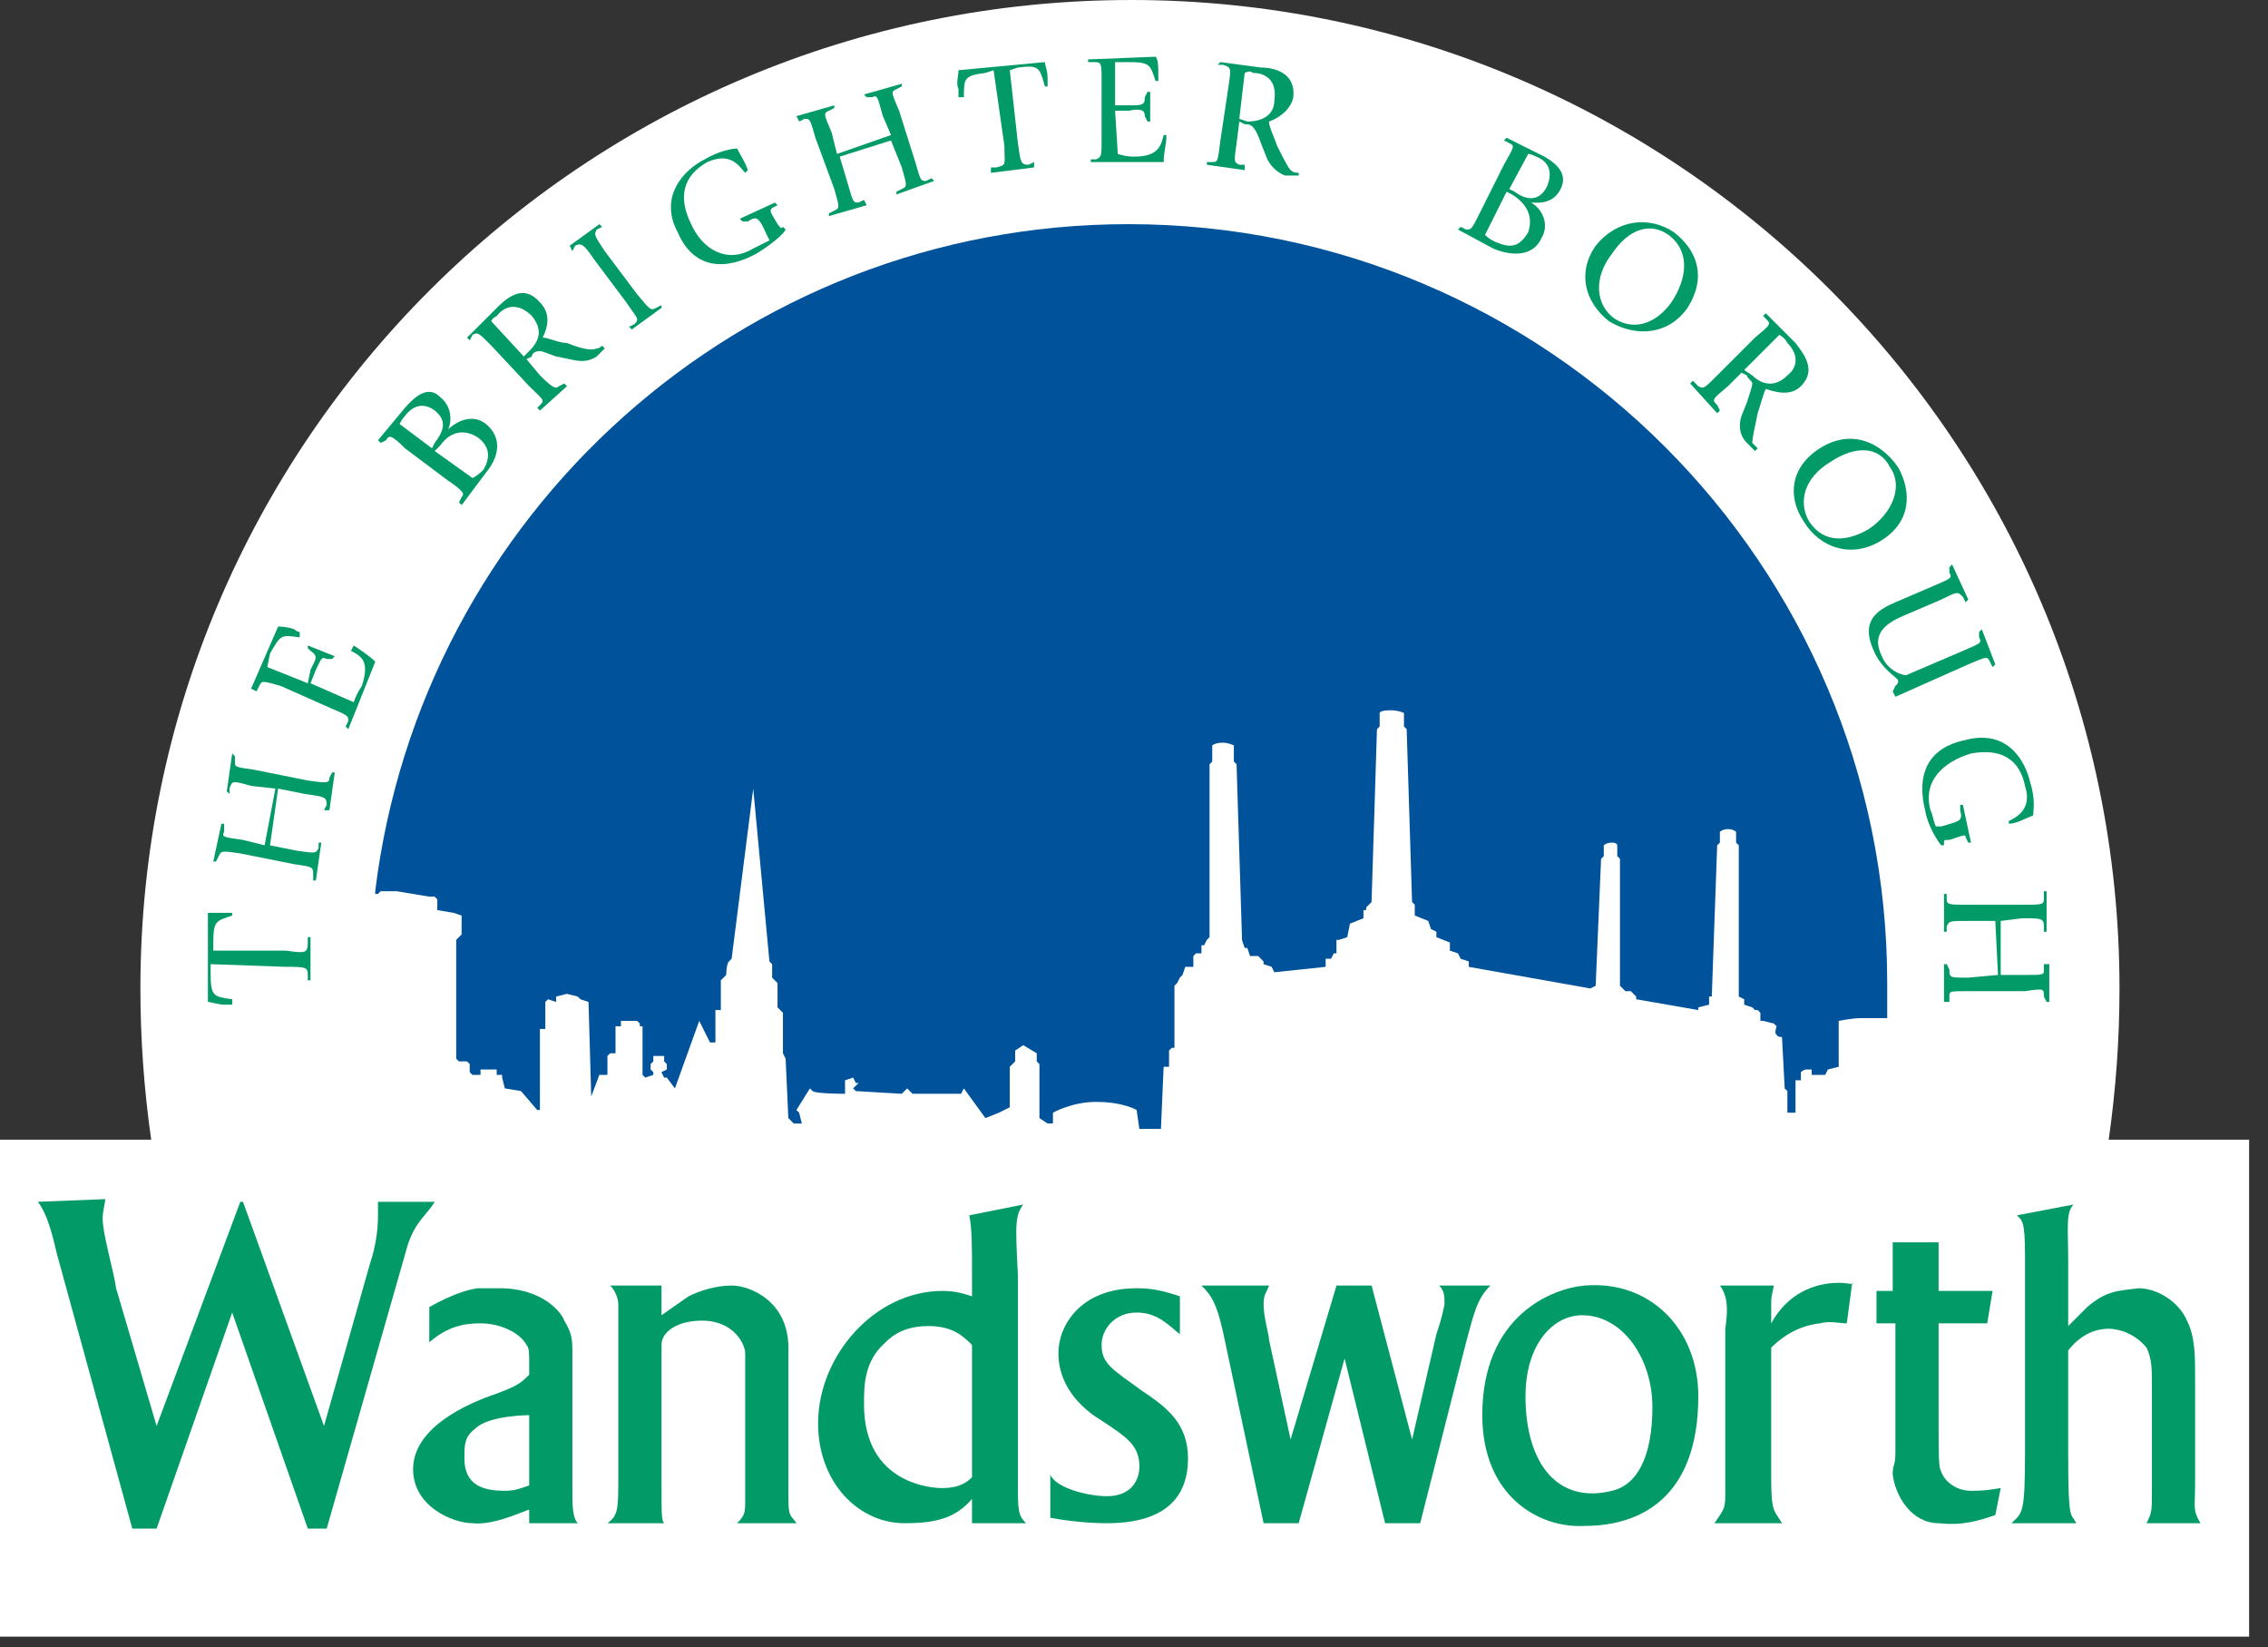
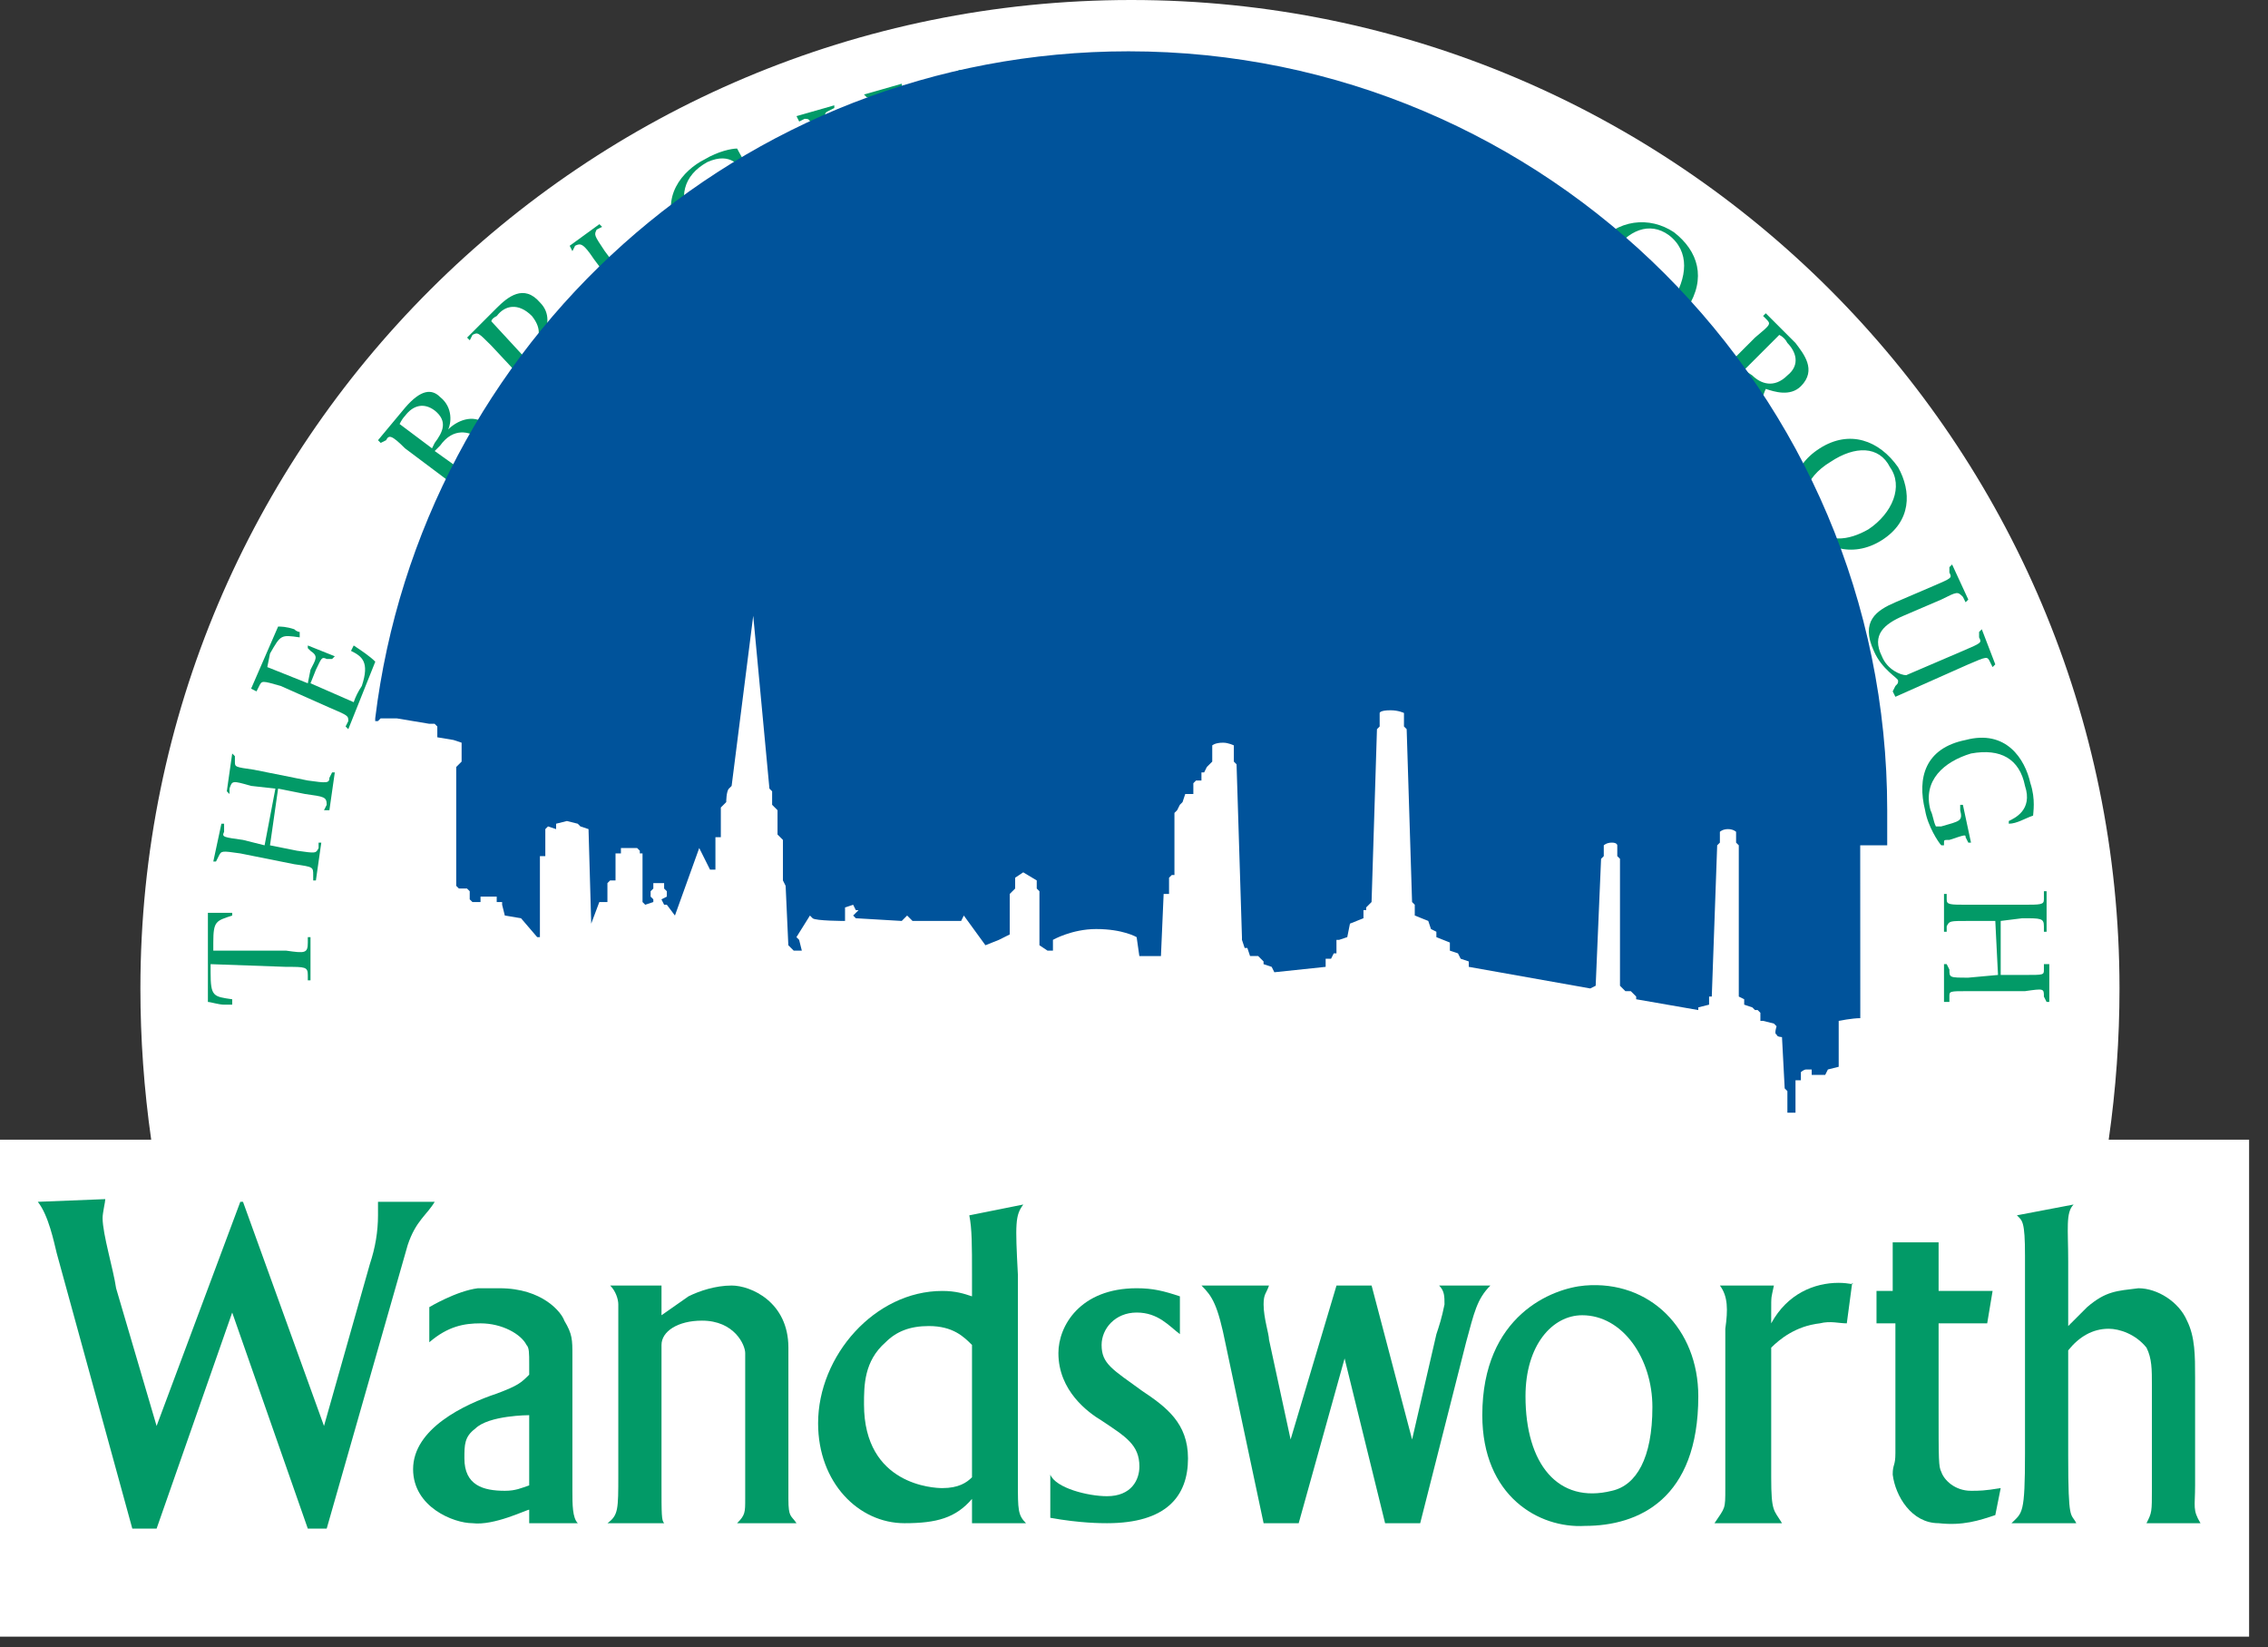
<svg xmlns="http://www.w3.org/2000/svg" version="1.2" viewBox="0 0 84 61" width="84" height="61">
  <rect x="0" y="0" width="84" height="61" fill="#333333" stroke="none" />
  <style>.a{fill:#fff}.b{fill:#029a67}.c{fill:#00539b}</style>
  <path class="a" d="m0 42.2h5.6q-0.4-2.8-0.4-5.6c0-20.2 16.4-36.6 36.7-36.6 20.2 0 36.6 16.4 36.6 36.6q0 2.8-0.4 5.6h5.2v18.4h-83.3z" />
  <path class="b" d="m11.5 36.3v-1.6h-0.1v0.2c0 0.4-0.1 0.4-0.8 0.3h-2.7v-0.3c0-0.8 0.1-0.8 0.7-1v-0.1c0 0-0.1 0-0.2 0-0.3 0-0.6 0-0.7 0v3.3c0.1 0 0.4 0.1 0.6 0.1 0.1 0 0.3 0 0.3 0v-0.2c-0.7-0.1-0.8-0.1-0.8-1v-0.3l2.8 0.1c0.7 0 0.8 0 0.8 0.3v0.2z" />
  <path class="b" d="m11.7 32.6l0.2-1.4h-0.1v0.2c-0.1 0.2-0.1 0.2-0.8 0.1l-1-0.2 0.3-2.1 1 0.2c0.7 0.1 0.8 0.1 0.8 0.4l-0.1 0.2h0.2l0.2-1.4h-0.1l-0.1 0.2c0 0.2-0.1 0.2-0.8 0.1l-2-0.4c-0.7-0.1-0.7-0.1-0.7-0.3v-0.2l-0.1-0.1-0.2 1.4 0.1 0.1v-0.2c0.1-0.3 0.1-0.3 0.8-0.1l0.9 0.1-0.4 2.1-0.8-0.2c-0.7-0.1-0.8-0.1-0.7-0.3v-0.3h-0.1l-0.3 1.4h0.1l0.1-0.2c0.1-0.2 0.1-0.2 0.8-0.1l2 0.4c0.7 0.1 0.7 0.1 0.7 0.4v0.2z" />
  <path class="b" d="m12.9 27l1-2.5c-0.2-0.2-0.5-0.4-0.8-0.6l-0.1 0.2c0.4 0.2 0.7 0.4 0.4 1.3q-0.2 0.3-0.3 0.6l-1.6-0.7 0.2-0.5c0.2-0.4 0.2-0.5 0.4-0.4h0.2l0.1-0.1-1-0.4v0.1l0.1 0.1c0.3 0.2 0.2 0.3 0 0.7l-0.1 0.5-1.5-0.6 0.1-0.5c0.4-0.7 0.4-0.7 1.1-0.6v-0.2c0 0-0.1 0-0.2-0.1-0.3-0.1-0.5-0.1-0.6-0.1l-1 2.3 0.2 0.1 0.1-0.2c0.1-0.2 0.1-0.2 0.8 0l1.8 0.8c0.7 0.3 0.7 0.3 0.7 0.5l-0.1 0.2z" />
  <path fill-rule="evenodd" class="b" d="m17 18.6l0.1-0.2c0.1-0.1 0.1-0.2-0.5-0.6l-1.6-1.2c-0.5-0.5-0.6-0.5-0.7-0.3l-0.2 0.1-0.1-0.1 1-1.2c0.6-0.7 1-0.7 1.3-0.4 0.5 0.4 0.4 1 0.3 1.2 0.3-0.3 0.9-0.6 1.4-0.2 0.6 0.5 0.5 1.2 0 1.8l-0.9 1.2zm-1-2l0.1-0.2c0.3-0.4 0.5-0.8 0-1.2-0.4-0.3-0.8-0.2-1.1 0.2q-0.1 0.1-0.2 0.3zm1.5 1.1q0.2-0.1 0.4-0.3c0.3-0.5 0.2-0.9-0.2-1.2-0.3-0.2-0.9-0.4-1.4 0.3l-0.2 0.2z" />
  <path fill-rule="evenodd" class="b" d="m19.9 15.1l0.1-0.1c0.2-0.2 0.1-0.2-0.4-0.7l-1.4-1.5c-0.5-0.5-0.5-0.5-0.7-0.4l-0.1 0.2-0.1-0.1 1.1-1.1c0.4-0.4 1-0.9 1.6-0.2 0.4 0.4 0.3 0.9 0.1 1.3 0.2 0 0.6 0.2 0.9 0.2 0.5 0.2 0.9 0.3 1.1 0.2q0.1 0 0.2-0.1l0.1 0.1-0.3 0.3c-0.3 0.2-0.6 0.2-1 0.1l-0.5-0.1c-0.3-0.1-0.5-0.2-0.6-0.2-0.2 0-0.3 0.1-0.3 0.2l-0.2 0.1 0.5 0.6c0.5 0.5 0.6 0.5 0.7 0.4l0.2-0.1 0.1 0.1-1 0.9zm-0.5-1.9l0.2-0.2c0.4-0.4 0.5-0.8 0.1-1.3-0.5-0.5-1-0.4-1.3 0q-0.2 0.1-0.2 0.2z" />
  <path class="b" d="m23.4 12.2l1.1-0.8v-0.1l-0.2 0.1c-0.2 0.1-0.2 0.1-0.7-0.5l-1.2-1.6c-0.4-0.6-0.4-0.6-0.3-0.8l0.2-0.1-0.1-0.1-1.1 0.8 0.1 0.2 0.1-0.2c0.2-0.1 0.3-0.1 0.7 0.5l1.2 1.6c0.4 0.6 0.5 0.6 0.3 0.8l-0.2 0.1z" />
  <path class="b" d="m29 8.4c-0.1 0.1-0.1 0-0.2-0.1-0.3-0.5-0.3-0.5-0.2-0.6l0.2-0.1-0.1-0.1-1.3 0.6 0.1 0.1h0.2c0.3-0.2 0.4-0.2 0.7 0.5l0.1 0.2c-0.2 0.1-0.4 0.2-0.6 0.3-1 0.6-1.9 0-2.3-0.9-0.5-1-0.3-1.8 0.6-2.3 0.9-0.4 1.2 0.2 1.4 0.4l0.1-0.1c-0.1-0.3-0.3-0.6-0.4-0.8-0.2 0-0.7 0.1-1.2 0.4-0.8 0.4-1.7 1.4-1 2.7 0.6 1.4 1.8 1.4 2.9 0.8 0.5-0.3 1-0.7 1.1-0.9z" />
  <path class="b" d="m30.7 8l1.4-0.4-0.1-0.2-0.2 0.1c-0.2 0-0.2 0-0.4-0.7l-0.3-1 1.9-0.6 0.4 1c0.2 0.7 0.2 0.7 0 0.8l-0.2 0.1v0.1l1.4-0.5-0.1-0.1-0.2 0.1c-0.2 0-0.2 0-0.4-0.7l-0.6-1.9c-0.3-0.7-0.3-0.7-0.1-0.8l0.2-0.1v-0.1l-1.4 0.4 0.1 0.1h0.2c0.2-0.1 0.2 0 0.4 0.7l0.3 0.7-2 0.7-0.2-0.8c-0.3-0.7-0.3-0.7-0.1-0.8l0.2-0.1v-0.1l-1.4 0.4 0.1 0.2 0.2-0.1c0.2 0 0.2 0 0.4 0.7l0.7 1.9c0.2 0.7 0.2 0.7 0 0.8l-0.2 0.1z" />
  <path class="b" d="m36.7 6.4l1.6-0.2v-0.2l-0.2 0.1c-0.3 0-0.3-0.1-0.4-0.8l-0.3-2.7 0.3-0.1c0.8-0.1 0.8 0 1 0.7h0.1c0-0.1 0-0.2 0-0.3 0-0.3-0.1-0.5-0.1-0.6l-3.2 0.3c0 0.2-0.1 0.5 0 0.7 0 0.1 0 0.3 0 0.3h0.2c0-0.7 0-0.8 0.8-0.9l0.3-0.1 0.4 2.8c0 0.7 0.1 0.7-0.3 0.8h-0.2z" />
  <path class="b" d="m40.4 6h2.7c0-0.4 0.1-0.6 0.1-1h-0.1c-0.1 0.4-0.2 0.8-1.1 0.8q-0.3 0-0.6-0.1l-0.1-1.6h0.5c0.5-0.1 0.6 0 0.6 0.2l0.1 0.2h0.1v-1.1h-0.1l-0.1 0.2c0 0.3-0.1 0.3-0.6 0.3h-0.5v-1.6h0.5c0.8 0 0.8 0.1 1 0.7h0.1c0-0.1 0-0.1 0-0.3 0-0.2 0-0.5-0.1-0.6l-2.5 0.1v0.1h0.2c0.3 0 0.3 0 0.3 0.8v2c0 0.7 0 0.7-0.2 0.8h-0.2z" />
  <path fill-rule="evenodd" class="b" d="m44.7 6h0.2c0.2 0 0.2 0 0.3-0.8l0.3-2c0.1-0.7 0.1-0.7-0.2-0.8h-0.2l0.1-0.1 1.5 0.2c0.5 0 1.3 0.2 1.2 1.1-0.1 0.5-0.6 0.8-0.9 0.9 0 0.2 0.2 0.6 0.3 0.9 0.2 0.4 0.4 0.8 0.5 0.9q0.1 0.1 0.3 0.1v0.1h-0.5c-0.3-0.1-0.6-0.4-0.7-0.7l-0.2-0.5c-0.1-0.3-0.2-0.5-0.3-0.6-0.1-0.1-0.2-0.1-0.3-0.1l-0.2-0.1-0.1 0.8c-0.1 0.7-0.1 0.7 0.1 0.8h0.2v0.2l-1.4-0.2zm1.2-1.6l0.3 0.1c0.5 0 1-0.2 1-0.8 0.1-0.7-0.3-1-0.8-1q-0.1-0.1-0.3 0z" />
-   <path fill-rule="evenodd" class="b" d="m54.1 8.4l0.2 0.1c0.2 0 0.2 0 0.5-0.6l0.9-1.8c0.4-0.7 0.4-0.7 0.2-0.8l-0.2-0.1 0.1-0.1 1.4 0.7c0.7 0.4 0.8 0.8 0.6 1.2-0.3 0.6-0.9 0.5-1.1 0.5 0.4 0.2 0.7 0.8 0.4 1.3-0.3 0.7-1.1 0.7-1.8 0.4l-1.3-0.7zm1.8-1.4l0.2 0.1c0.4 0.3 0.9 0.4 1.2-0.2 0.2-0.5 0.1-0.9-0.4-1.1q-0.2-0.1-0.3-0.1zm-0.9 1.7q0.2 0.2 0.5 0.3c0.5 0.2 0.8 0.1 1.1-0.4 0.1-0.3 0.2-0.9-0.6-1.4l-0.2-0.1z" />
  <path fill-rule="evenodd" class="b" d="m59.1 9.1c0.8-1 2-1.1 2.9-0.5 0.9 0.7 1.2 1.7 0.5 2.8-0.7 1-1.9 1.1-2.9 0.5-0.9-0.7-1.2-1.8-0.5-2.8zm0.7 2.7c0.8 0.5 1.6 0.1 2.1-0.6 0.6-0.9 0.7-1.9-0.1-2.5-0.7-0.5-1.5-0.2-2.1 0.7-0.7 0.9-0.6 1.9 0.1 2.4z" />
  <path fill-rule="evenodd" class="b" d="m62.7 14.1l0.2 0.2c0.2 0.1 0.2 0.1 0.7-0.4l1.4-1.4c0.6-0.5 0.6-0.5 0.4-0.7l-0.1-0.1 0.1-0.1 1.1 1.1c0.3 0.4 0.8 1 0.2 1.6-0.4 0.4-1 0.2-1.3 0.1-0.1 0.2-0.2 0.6-0.3 0.9-0.1 0.5-0.2 0.9-0.2 1.1q0.1 0.1 0.2 0.2l-0.1 0.1-0.3-0.3c-0.3-0.3-0.3-0.7-0.2-1l0.2-0.5c0.1-0.3 0.2-0.6 0.2-0.7 0-0.1-0.2-0.2-0.2-0.3l-0.2-0.1-0.5 0.5c-0.6 0.5-0.6 0.5-0.4 0.7l0.1 0.2-0.1 0.1-1-1.1zm1.9-0.4l0.3 0.2c0.3 0.3 0.8 0.5 1.3 0 0.5-0.4 0.3-0.9 0-1.2q-0.1-0.2-0.3-0.3z" />
  <path fill-rule="evenodd" class="b" d="m67.4 16.6c1.1-0.7 2.2-0.3 2.9 0.7 0.5 0.9 0.5 2-0.6 2.7-1.1 0.7-2.3 0.3-2.9-0.7-0.6-0.9-0.5-2 0.6-2.7zm-0.4 2.7c0.6 0.9 1.5 0.7 2.2 0.3 0.9-0.6 1.3-1.6 0.8-2.3-0.4-0.8-1.3-0.8-2.2-0.2-1 0.6-1.2 1.5-0.8 2.2z" />
  <path class="b" d="m70.1 25.6l0.1 0.2 2.7-1.2c0.7-0.3 0.7-0.3 0.8-0.1l0.1 0.2 0.1-0.1-0.5-1.3-0.1 0.1v0.2c0.1 0.2 0.1 0.2-0.6 0.5l-2.1 0.9c-0.2 0-0.7-0.2-0.9-0.7-0.4-0.8 0.1-1.2 0.8-1.5l1.4-0.6c0.6-0.3 0.6-0.3 0.8-0.1l0.1 0.2 0.1-0.1-0.6-1.3-0.1 0.1v0.2c0.1 0.2 0.1 0.2-0.6 0.5l-1.4 0.6c-0.7 0.3-1.3 0.7-0.8 1.8 0.3 0.7 0.9 1 0.9 1.1 0 0.1 0 0.1-0.1 0.2z" />
  <path class="b" d="m72 31.3v-0.1c0-0.1 0-0.1 0.2-0.1 0.6-0.2 0.6-0.2 0.6-0.1l0.1 0.2h0.1l-0.3-1.4h-0.1v0.2c0.1 0.4 0 0.4-0.7 0.6h-0.2c-0.1-0.2-0.1-0.4-0.2-0.6-0.3-1.1 0.5-1.8 1.5-2.1 1.1-0.2 1.8 0.2 2 1.2 0.3 0.9-0.4 1.2-0.6 1.3v0.1c0.3 0 0.6-0.2 0.9-0.3 0-0.1 0.1-0.6-0.1-1.2-0.2-0.9-0.9-2-2.4-1.6-1.5 0.3-1.8 1.4-1.5 2.6 0.1 0.6 0.5 1.2 0.6 1.3z" />
  <path class="b" d="m72 33.1v1.4h0.1v-0.2c0.1-0.2 0.1-0.2 0.8-0.2h1l0.1 2-1.1 0.1c-0.7 0-0.7 0-0.7-0.3l-0.1-0.2h-0.1v1.4h0.2v-0.2c0-0.2 0-0.2 0.7-0.2h2.1c0.7-0.1 0.7-0.1 0.7 0.2l0.1 0.2h0.1v-1.4h-0.2v0.2c0 0.2 0 0.2-0.7 0.2h-0.9v-2l0.8-0.1c0.7 0 0.8 0 0.8 0.3v0.2h0.1v-1.5h-0.1v0.3c0 0.2-0.1 0.2-0.8 0.2h-2c-0.7 0-0.8 0-0.8-0.2v-0.2z" />
-   <path class="c" d="m68.9 37.7c-0.3 0-0.8 0.1-0.8 0.1v1.7l-0.4 0.1-0.1 0.2h-0.5v-0.2c0 0-0.1 0-0.2 0-0.1 0-0.2 0.1-0.2 0.1v0.3h-0.2v0.1 1.1c0 0-0.1 0-0.2 0-0.1 0-0.1 0-0.1 0v-0.8l-0.1-0.1-0.1-1.9c0 0-0.2 0-0.2-0.1-0.1 0 0-0.3 0-0.3l-0.1-0.1-0.4-0.1h-0.1v-0.3l-0.1-0.1h-0.1l-0.1-0.1-0.3-0.1v-0.2l-0.2-0.1v-5.6l-0.1-0.1v-0.4c0 0-0.1-0.1-0.3-0.1-0.2 0-0.3 0.1-0.3 0.1v0.4l-0.1 0.1-0.2 5.6h-0.1v0.3l-0.4 0.1v0.1l-2.3-0.4v-0.1l-0.2-0.2h-0.2l-0.2-0.2v-4.7l-0.1-0.1v-0.4c0 0 0-0.1-0.2-0.1-0.2 0-0.3 0.1-0.3 0.1v0.4l-0.1 0.1-0.2 4.7-0.2 0.1-4.5-0.8v-0.2l-0.3-0.1-0.1-0.2-0.3-0.1v-0.3l-0.5-0.2v-0.2l-0.2-0.1-0.1-0.3-0.5-0.2v-0.4l-0.1-0.1-0.2-6.4-0.1-0.1v-0.5c0 0-0.2-0.1-0.5-0.1-0.4 0-0.4 0.1-0.4 0.1v0.5l-0.1 0.1-0.2 6.4-0.2 0.2v0.1h-0.1v0.3l-0.5 0.2-0.1 0.5-0.3 0.1h-0.1v0.5h-0.1l-0.1 0.2h-0.2v0.1 0.2l-1.9 0.2-0.1-0.2-0.3-0.1v-0.1l-0.2-0.2h-0.3l-0.1-0.3h-0.1l-0.1-0.3v-0.1l-0.2-6.4-0.1-0.1v-0.6c0 0-0.2-0.1-0.4-0.1-0.3 0-0.4 0.1-0.4 0.1v0.6l-0.1 0.1v6.4l-0.1 0.1-0.1 0.2h-0.1v0.3h-0.2l-0.1 0.1v0.4h-0.3l-0.1 0.3-0.1 0.1-0.1 0.2-0.1 0.1v2.3h-0.1l-0.1 0.1v0.6h-0.2l-0.1 2.3h-0.7-0.1l-0.1-0.7c0 0-0.5-0.3-1.5-0.3-0.9 0-1.6 0.4-1.6 0.4v0.4h-0.2l-0.3-0.2v-2l-0.1-0.1v-0.3l-0.5-0.3-0.3 0.2v0.4l-0.2 0.2v1.5l-0.4 0.2-0.5 0.2-0.8-1.1-0.1 0.2h-1.8l-0.2-0.2-0.1 0.1-0.1 0.1-1.7-0.1-0.1-0.1 0.1-0.1 0.1-0.1h-0.1l-0.1-0.2-0.3 0.1v0.1 0.1 0.1 0.2c0 0-1.1 0-1.2-0.1 0 0-0.1-0.1-0.1-0.1l-0.5 0.8 0.1 0.1 0.1 0.4h-0.3l-0.2-0.2-0.1-2.2-0.1-0.2v-1.5l-0.2-0.2v-0.9l-0.2-0.2v-0.5l-0.1-0.1-0.6-6.4-0.8 6.3c0 0-0.1 0.1-0.1 0.1-0.1 0.1-0.1 0.5-0.1 0.5l-0.2 0.2v1.1h-0.2v0.1 1.1h-0.2l-0.4-0.8-0.9 2.5-0.3-0.4h-0.1l-0.1-0.2 0.2-0.1v-0.2l-0.1-0.1v-0.2h-0.4v0.2l-0.1 0.1v0.2l0.1 0.1v0.1l-0.3 0.1-0.1-0.1v-1.8h-0.1v-0.1l-0.1-0.1h-0.6v0.1 0.1h-0.1-0.1v1h-0.2l-0.1 0.1v0.7h-0.3l-0.3 0.8-0.1-3.5-0.3-0.1-0.1-0.1-0.4-0.1-0.4 0.1v0.2l-0.3-0.1-0.1 0.1v1h-0.1-0.1v0.1 2.9h-0.1l-0.6-0.7-0.6-0.1-0.1-0.4v-0.1h-0.2v-0.2h-0.1-0.5v0.1 0.1h-0.3l-0.1-0.1v-0.3l-0.1-0.1h-0.3l-0.1-0.1v-4.4l0.2-0.2v-0.7l-0.3-0.1-0.6-0.1v-0.4l-0.1-0.1h-0.2l-1.2-0.2h-0.6l-0.1 0.1h-0.1v-0.1c1.7-13.9 13.5-24.7 27.9-24.7 15.5 0 28.1 12.6 28.1 28.1q0 0.7 0 1.3c0 0-0.7 0-1 0z" />
+   <path class="c" d="m68.9 37.7c-0.3 0-0.8 0.1-0.8 0.1v1.7l-0.4 0.1-0.1 0.2h-0.5v-0.2c0 0-0.1 0-0.2 0-0.1 0-0.2 0.1-0.2 0.1v0.3h-0.2v0.1 1.1c0 0-0.1 0-0.2 0-0.1 0-0.1 0-0.1 0v-0.8l-0.1-0.1-0.1-1.9c0 0-0.2 0-0.2-0.1-0.1 0 0-0.3 0-0.3l-0.1-0.1-0.4-0.1h-0.1v-0.3l-0.1-0.1h-0.1l-0.1-0.1-0.3-0.1v-0.2l-0.2-0.1v-5.6l-0.1-0.1v-0.4c0 0-0.1-0.1-0.3-0.1-0.2 0-0.3 0.1-0.3 0.1v0.4l-0.1 0.1-0.2 5.6h-0.1v0.3l-0.4 0.1v0.1l-2.3-0.4v-0.1l-0.2-0.2h-0.2l-0.2-0.2v-4.7l-0.1-0.1v-0.4c0 0 0-0.1-0.2-0.1-0.2 0-0.3 0.1-0.3 0.1v0.4l-0.1 0.1-0.2 4.7-0.2 0.1-4.5-0.8v-0.2l-0.3-0.1-0.1-0.2-0.3-0.1v-0.3l-0.5-0.2v-0.2l-0.2-0.1-0.1-0.3-0.5-0.2v-0.4l-0.1-0.1-0.2-6.4-0.1-0.1v-0.5c0 0-0.2-0.1-0.5-0.1-0.4 0-0.4 0.1-0.4 0.1v0.5l-0.1 0.1-0.2 6.4-0.2 0.2v0.1h-0.1v0.3l-0.5 0.2-0.1 0.5-0.3 0.1h-0.1v0.5h-0.1l-0.1 0.2h-0.2v0.1 0.2l-1.9 0.2-0.1-0.2-0.3-0.1v-0.1l-0.2-0.2h-0.3l-0.1-0.3h-0.1l-0.1-0.3v-0.1l-0.2-6.4-0.1-0.1v-0.6c0 0-0.2-0.1-0.4-0.1-0.3 0-0.4 0.1-0.4 0.1v0.6l-0.1 0.1l-0.1 0.1-0.1 0.2h-0.1v0.3h-0.2l-0.1 0.1v0.4h-0.3l-0.1 0.3-0.1 0.1-0.1 0.2-0.1 0.1v2.3h-0.1l-0.1 0.1v0.6h-0.2l-0.1 2.3h-0.7-0.1l-0.1-0.7c0 0-0.5-0.3-1.5-0.3-0.9 0-1.6 0.4-1.6 0.4v0.4h-0.2l-0.3-0.2v-2l-0.1-0.1v-0.3l-0.5-0.3-0.3 0.2v0.4l-0.2 0.2v1.5l-0.4 0.2-0.5 0.2-0.8-1.1-0.1 0.2h-1.8l-0.2-0.2-0.1 0.1-0.1 0.1-1.7-0.1-0.1-0.1 0.1-0.1 0.1-0.1h-0.1l-0.1-0.2-0.3 0.1v0.1 0.1 0.1 0.2c0 0-1.1 0-1.2-0.1 0 0-0.1-0.1-0.1-0.1l-0.5 0.8 0.1 0.1 0.1 0.4h-0.3l-0.2-0.2-0.1-2.2-0.1-0.2v-1.5l-0.2-0.2v-0.9l-0.2-0.2v-0.5l-0.1-0.1-0.6-6.4-0.8 6.3c0 0-0.1 0.1-0.1 0.1-0.1 0.1-0.1 0.5-0.1 0.5l-0.2 0.2v1.1h-0.2v0.1 1.1h-0.2l-0.4-0.8-0.9 2.5-0.3-0.4h-0.1l-0.1-0.2 0.2-0.1v-0.2l-0.1-0.1v-0.2h-0.4v0.2l-0.1 0.1v0.2l0.1 0.1v0.1l-0.3 0.1-0.1-0.1v-1.8h-0.1v-0.1l-0.1-0.1h-0.6v0.1 0.1h-0.1-0.1v1h-0.2l-0.1 0.1v0.7h-0.3l-0.3 0.8-0.1-3.5-0.3-0.1-0.1-0.1-0.4-0.1-0.4 0.1v0.2l-0.3-0.1-0.1 0.1v1h-0.1-0.1v0.1 2.9h-0.1l-0.6-0.7-0.6-0.1-0.1-0.4v-0.1h-0.2v-0.2h-0.1-0.5v0.1 0.1h-0.3l-0.1-0.1v-0.3l-0.1-0.1h-0.3l-0.1-0.1v-4.4l0.2-0.2v-0.7l-0.3-0.1-0.6-0.1v-0.4l-0.1-0.1h-0.2l-1.2-0.2h-0.6l-0.1 0.1h-0.1v-0.1c1.7-13.9 13.5-24.7 27.9-24.7 15.5 0 28.1 12.6 28.1 28.1q0 0.7 0 1.3c0 0-0.7 0-1 0z" />
  <path fill-rule="evenodd" class="b" d="m19.6 55.9c-0.1 0-1.3 0.6-2.1 0.5-0.7 0-2.2-0.6-2.2-2 0-1.5 1.9-2.4 3.1-2.8 0.8-0.3 0.9-0.4 1.2-0.7v-0.4c0-0.4 0-0.6-0.1-0.7-0.2-0.4-0.9-0.8-1.7-0.8-0.6 0-1.2 0.1-1.9 0.7v-1.3c0 0 1-0.6 1.8-0.7 0.5 0 0.7 0 0.8 0 1.6 0 2.3 0.9 2.4 1.2 0.3 0.5 0.3 0.7 0.3 1.3v5c0 0.5 0 1 0.2 1.2h-1.8zm0-3.5c0 0-1.5 0-2 0.5-0.4 0.3-0.4 0.6-0.4 1.1 0 1 0.7 1.2 1.5 1.2 0.4 0 0.6-0.1 0.9-0.2z" />
  <path class="b" d="m47 47.6c-0.1 0.3-0.2 0.3-0.2 0.7 0 0.5 0.2 1.1 0.2 1.3l0.8 3.7 1.7-5.7h1.3l1.5 5.7 0.9-3.9c0.1-0.3 0.2-0.6 0.3-1.1 0-0.3 0-0.5-0.2-0.7h1.9c-0.5 0.5-0.6 1-0.9 2.1l-1.7 6.7h-1.3l-1.5-6.1-1.7 6.1h-1.3l-1.4-6.6c-0.3-1.5-0.5-1.8-0.9-2.2z" />
  <path fill-rule="evenodd" class="b" d="m62.9 51.7c0 3.8-2.2 4.8-4.2 4.8-1.7 0.1-3.8-1.1-3.8-4.1 0-3.7 2.6-4.7 3.8-4.8 2.4-0.2 4.2 1.6 4.2 4.1zm-1.7 0.4c0-1.8-1.1-3.4-2.6-3.4-1.1 0-2.1 1.1-2.1 3 0 2.5 1.2 4 3.2 3.5 0.9-0.2 1.5-1.2 1.5-3.1z" />
  <path class="b" d="m25.5 48c0.4-0.2 1-0.4 1.6-0.4 0.7 0 2.1 0.6 2.1 2.3v5.6c0 0.7 0.1 0.6 0.3 0.9h-2.2c0.3-0.3 0.3-0.4 0.3-0.9v-5.4c0-0.3-0.4-1.2-1.6-1.2-0.9 0-1.5 0.4-1.5 0.9v5.1c0 1.2 0 1.4 0.1 1.5h-2.1c0.4-0.3 0.4-0.5 0.4-1.8v-6.3c0-0.2-0.1-0.5-0.3-0.7h1.9v1.1z" />
  <path fill-rule="evenodd" class="b" d="m37.9 44.6c-0.3 0.4-0.3 0.7-0.2 2.6v7.7c0 1 0 1.2 0.3 1.5h-2v-0.9c-0.6 0.7-1.3 0.9-2.5 0.9-1.7 0-3.2-1.5-3.2-3.7 0-2.5 2.1-4.9 4.6-4.9 0.5 0 0.8 0.1 1.1 0.2v-0.8c0-1.1 0-1.7-0.1-2.2zm-1.9 5.2c-0.3-0.3-0.7-0.7-1.6-0.7-0.7 0-1.2 0.2-1.6 0.6-0.8 0.7-0.8 1.6-0.8 2.3 0 3 2.6 3.1 2.9 3.1 0.6 0 0.9-0.2 1.1-0.4z" />
  <path class="b" d="m43.7 49.4c-0.4-0.3-0.8-0.8-1.6-0.8-0.8 0-1.3 0.6-1.3 1.2 0 0.7 0.4 0.9 1.5 1.7 0.9 0.6 1.7 1.2 1.7 2.5 0 1.4-0.8 2.4-3 2.4-0.2 0-1 0-2.1-0.2v-1.6c0.2 0.5 1.4 0.8 2.1 0.8 0.9 0 1.2-0.6 1.2-1.1 0-0.8-0.5-1.1-1.4-1.7-0.5-0.3-1.6-1.1-1.6-2.5 0-1 0.8-2.4 2.9-2.4 0.6 0 1 0.1 1.6 0.3z" />
  <path class="b" d="m3.9 44.4c0 0.1-0.1 0.5-0.1 0.7 0 0.6 0.4 1.9 0.5 2.6l1.5 5.1 3.1-8.3h0.1l3 8.3 1.7-6c0.2-0.6 0.3-1.2 0.3-1.8v-0.5h2.1c-0.3 0.5-0.7 0.7-1 1.6l-3 10.5h-0.7l-2.8-8-2.8 8h-0.9l-2.8-10.2c-0.1-0.4-0.3-1.4-0.7-1.9z" />
  <path class="b" d="m65.7 47.6c-0.1 0.5-0.1 0.3-0.1 1v0.4c0.6-1.1 1.6-1.5 2.5-1.5 0.4 0 0.6 0.1 0.5 0l-0.2 1.5c-0.3 0-0.6-0.1-1 0-0.9 0.1-1.5 0.6-1.8 0.9v4.8c0 1.3 0.1 1.2 0.4 1.7h-2.5c0.4-0.6 0.4-0.5 0.4-1.3v-5.9c0.1-0.7 0.1-1.2-0.2-1.6 0 0 2 0 2 0z" />
  <path class="b" d="m73.8 47.8l-0.2 1.2h-1.8v3.1c0 2 0 2.2 0.1 2.4 0.1 0.3 0.5 0.7 1.1 0.7 0.3 0 0.5 0 1.1-0.1l-0.2 1c-0.6 0.2-1.2 0.4-2.1 0.3-1 0-1.6-1-1.7-1.8 0-0.4 0.1-0.3 0.1-0.8v-4.8h-0.7v-1.2h0.6v-1.8h1.7v1.8z" />
  <path class="b" d="m76.8 44.6c-0.3 0.3-0.2 0.9-0.2 2.1v2.4l0.7-0.7c0.7-0.6 1.1-0.6 1.9-0.7 0.7 0 1.5 0.5 1.8 1.2 0.3 0.6 0.3 1.3 0.3 2.1v4c0 0.8-0.1 0.9 0.2 1.4h-2c0.2-0.4 0.2-0.4 0.2-1.3v-3.8c0-0.6 0-1-0.2-1.4-0.4-0.5-1-0.7-1.4-0.7-0.6 0-1.1 0.3-1.5 0.8v3.9c0 2.5 0.1 2.1 0.3 2.5h-2.4c0.4-0.4 0.5-0.3 0.5-2.6v-7.3c0-1.3-0.1-1.3-0.3-1.5z" />
</svg>